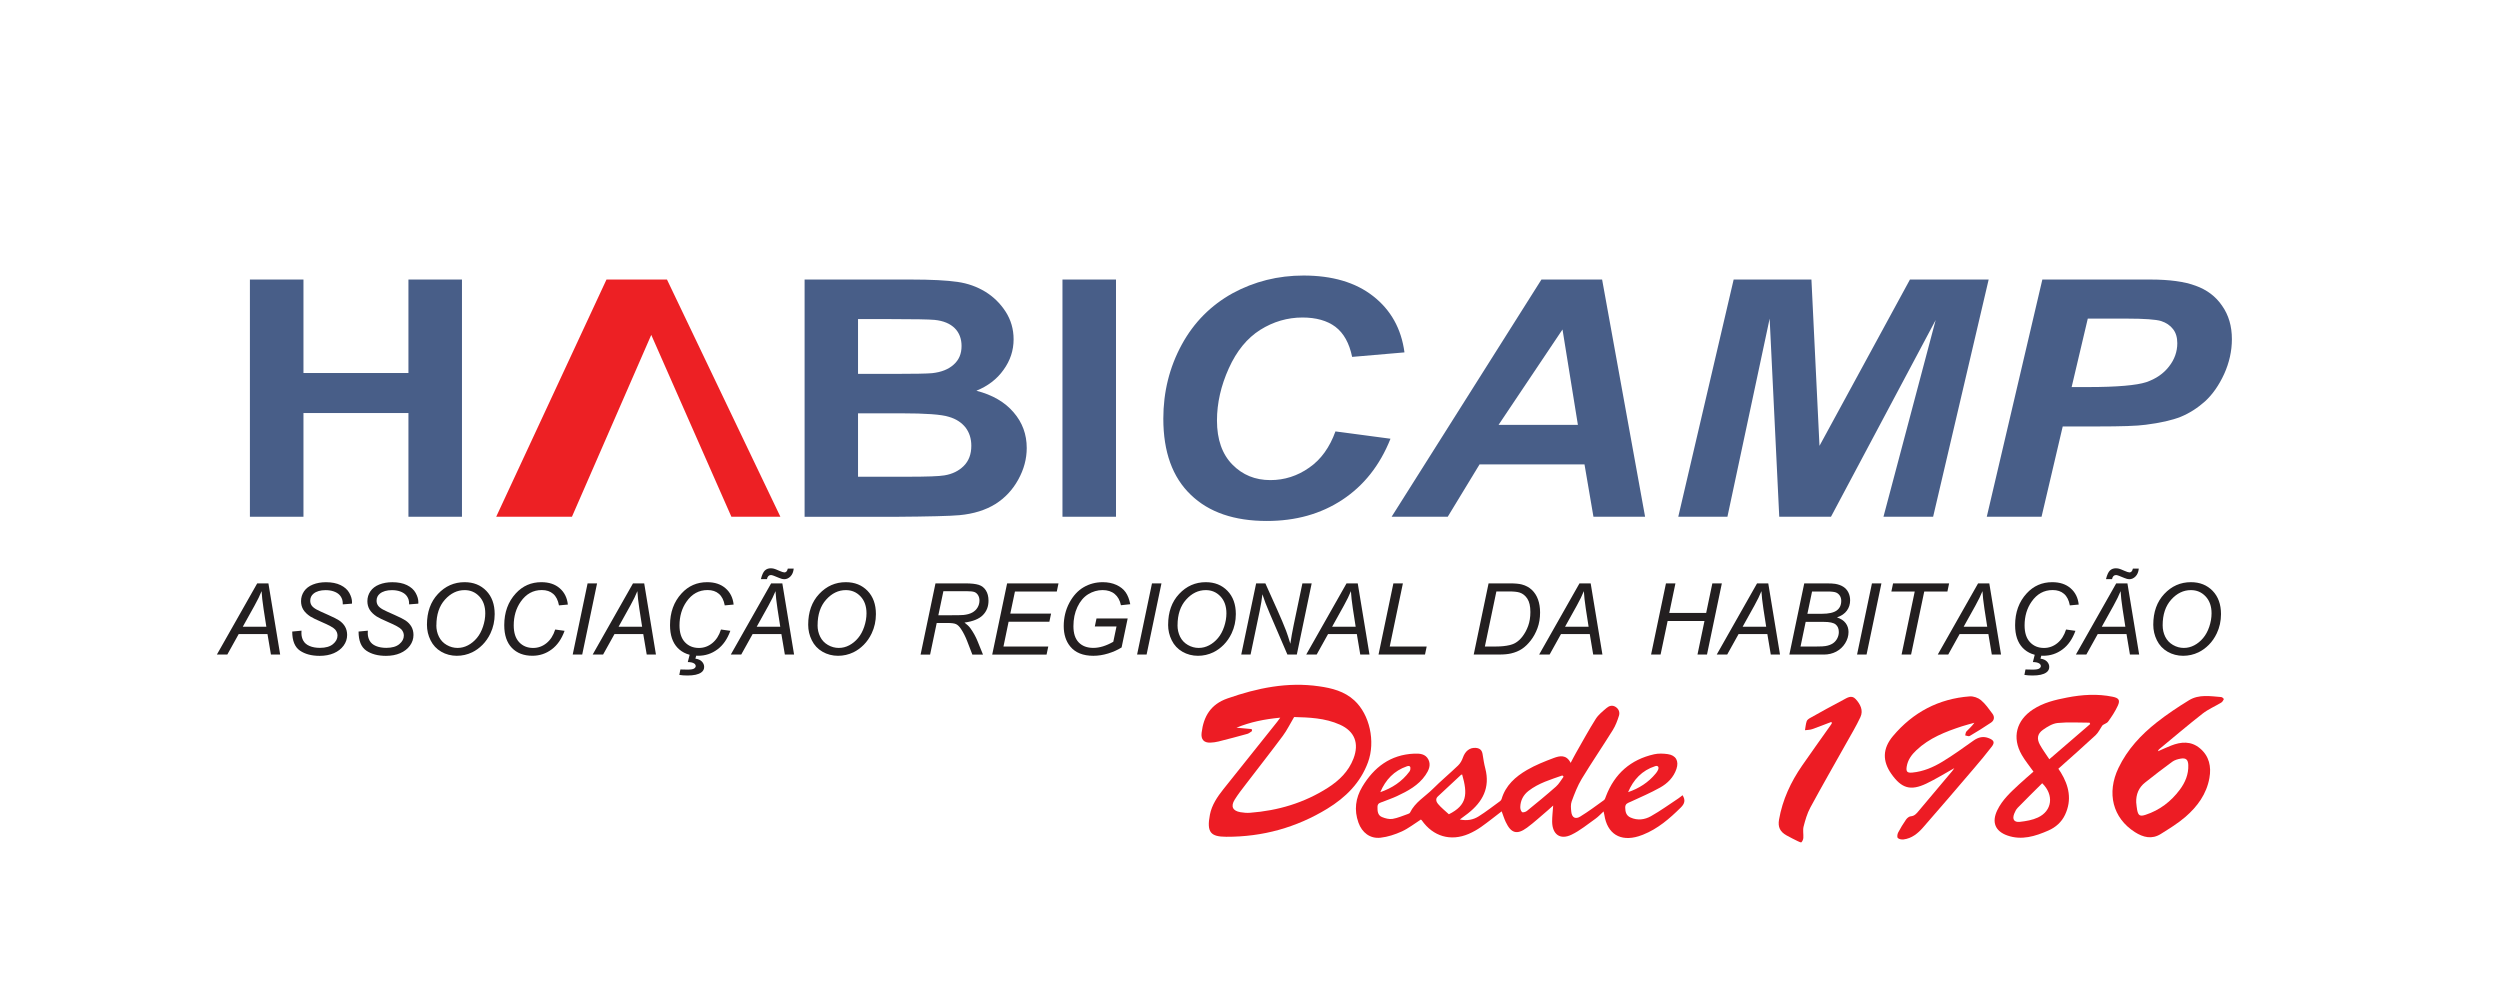
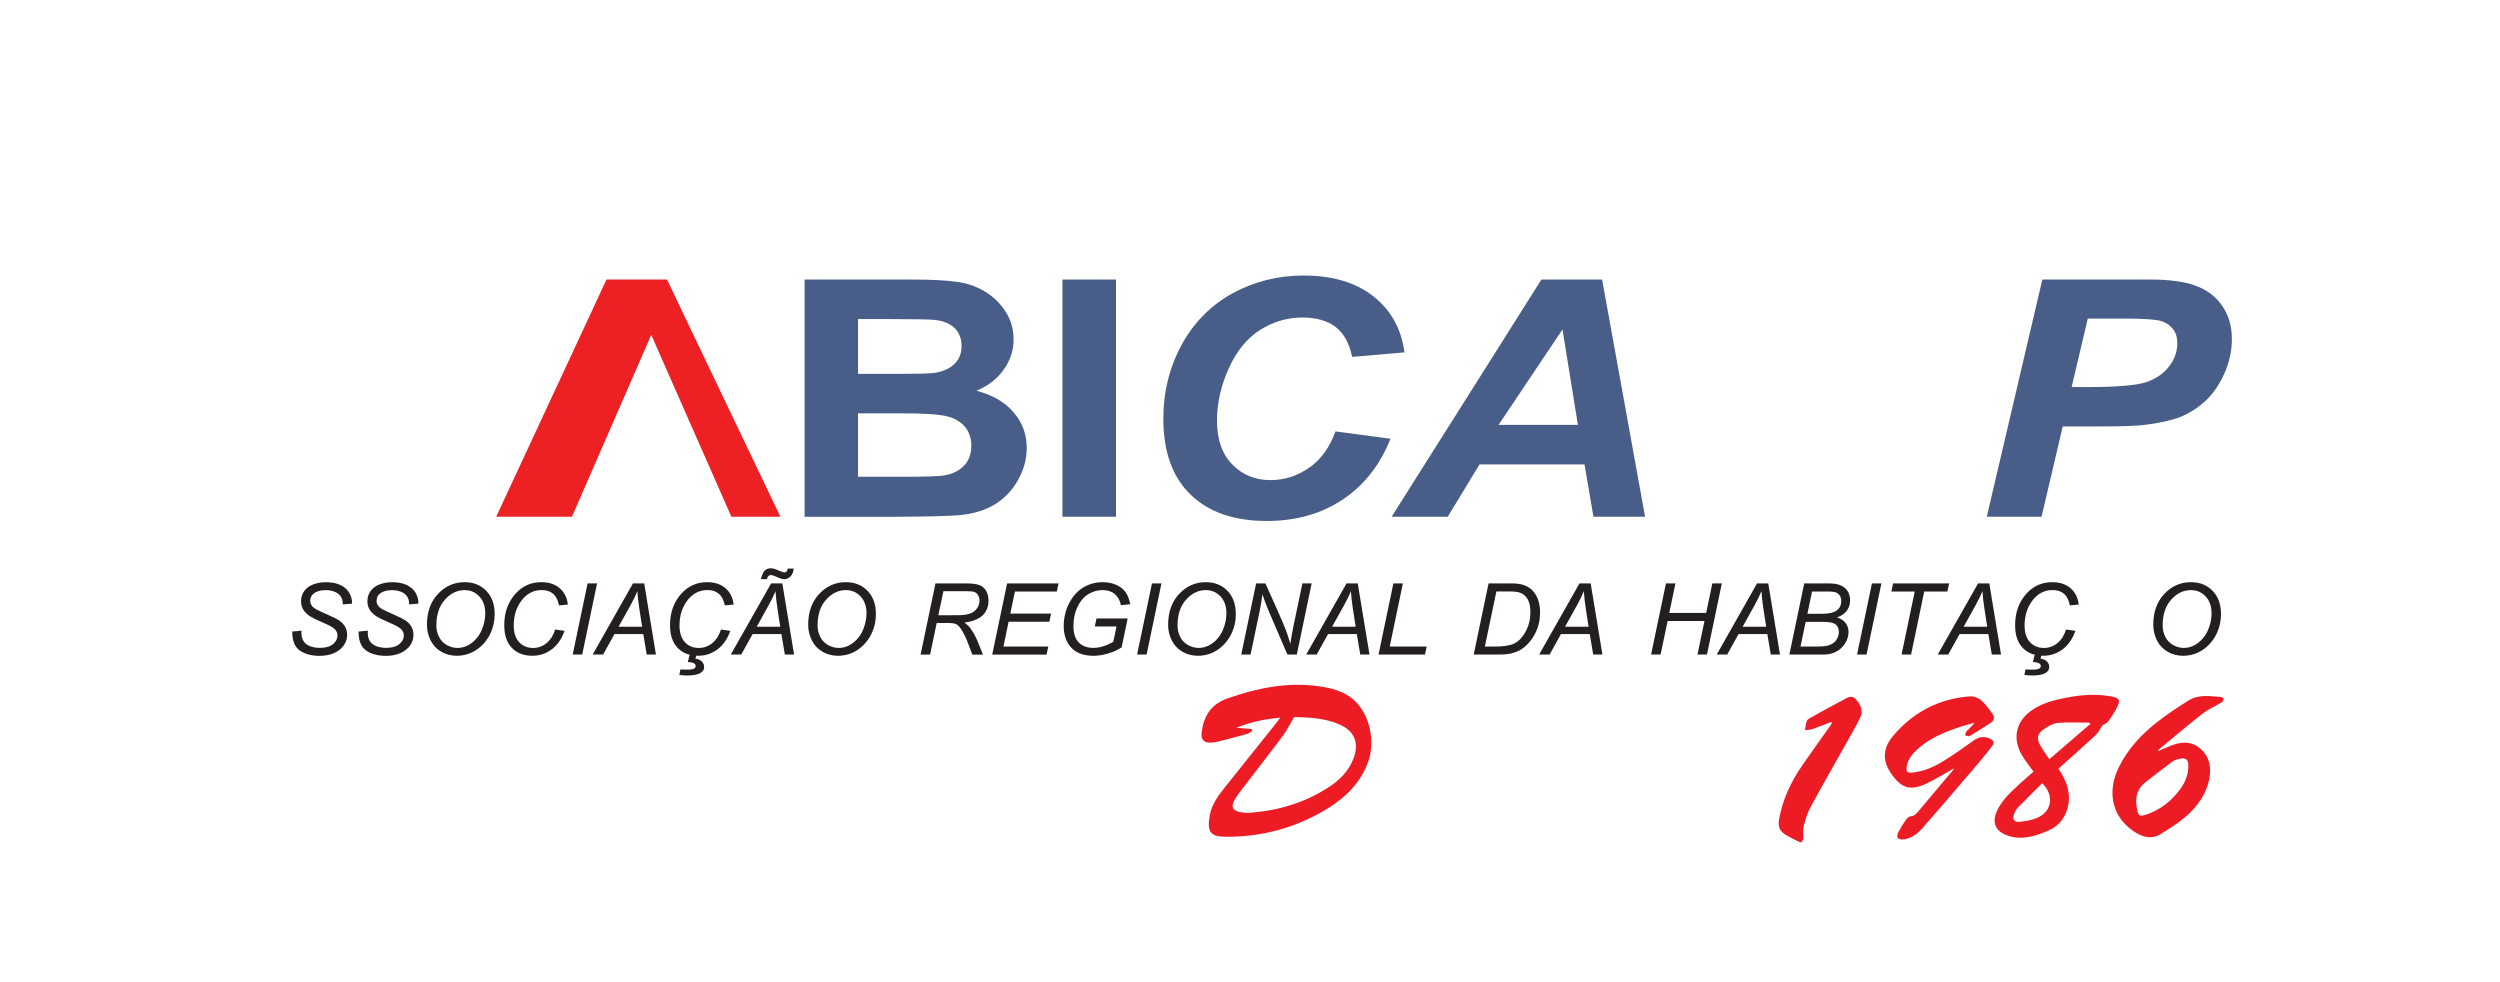
<svg xmlns="http://www.w3.org/2000/svg" width="794" height="312" viewBox="0 0 794 312" fill="none">
-   <path d="M79.37 164.12V88.78H96.38V118.47H129.72V88.78H146.72V164.12H129.72V131.18H96.38V164.12H79.37Z" fill="#485E88" />
  <path d="M247.86 164.12H232.29L206.84 106.36L181.65 164.12H157.59L192.62 88.78H211.83L247.85 164.12H247.86Z" fill="#ED2024" />
  <path d="M255.51 88.78H289.19C295.86 88.78 300.82 89.05 304.08 89.53C307.4 90 310.29 91.06 312.91 92.64C315.47 94.21 317.63 96.29 319.35 98.93C321.07 101.58 321.92 104.53 321.92 107.77C321.92 111.27 320.87 114.5 318.73 117.45C316.65 120.41 313.75 122.61 310.1 124.1C315.25 125.42 319.19 127.75 321.92 130.96C324.7 134.17 326.09 137.94 326.09 142.28C326.09 145.72 325.2 149.08 323.39 152.33C321.62 155.56 319.19 158.16 316.12 160.09C313.04 161.99 309.25 163.2 304.72 163.62C301.87 163.89 295.06 164.06 284.2 164.14H255.54V88.8L255.51 88.78ZM272.51 101.34V118.75H283.68C290.29 118.75 294.43 118.67 296.03 118.52C298.95 118.21 301.26 117.29 302.9 115.79C304.57 114.3 305.39 112.38 305.39 109.89C305.39 107.62 304.68 105.68 303.23 104.24C301.78 102.8 299.68 101.89 296.84 101.6C295.17 101.43 290.3 101.34 282.3 101.34H272.52H272.51ZM272.51 131.27V151.41H288.27C294.41 151.41 298.28 151.27 299.93 150.98C302.44 150.58 304.52 149.56 306.1 147.97C307.69 146.38 308.49 144.26 308.49 141.59C308.49 139.28 307.86 137.37 306.67 135.79C305.42 134.22 303.68 133.05 301.35 132.38C299.04 131.63 293.98 131.27 286.25 131.27H272.51Z" fill="#485E88" />
  <path d="M337.44 164.12V88.78H354.44V164.12H337.44Z" fill="#485E88" />
  <path d="M424.15 137.02L441.62 139.34C438.24 147.84 433.1 154.28 426.28 158.76C419.46 163.25 411.5 165.46 402.33 165.46C392.06 165.46 383.97 162.73 378.21 157.16C372.37 151.58 369.47 143.52 369.47 132.97C369.47 124.45 371.44 116.6 375.31 109.48C379.2 102.35 384.59 96.96 391.49 93.13C398.38 89.39 405.9 87.51 413.99 87.51C423.11 87.51 430.51 89.66 436.12 94.06C441.73 98.45 445.06 104.4 446.06 111.92L429.44 113.35C428.53 108.98 426.78 105.82 424.12 103.79C421.52 101.84 418.01 100.84 413.67 100.84C408.9 100.84 404.41 102.15 400.22 104.78C396.09 107.41 392.78 111.41 390.26 117C387.78 122.49 386.51 128.03 386.51 133.57C386.51 139.59 388.17 144.27 391.41 147.55C394.63 150.84 398.65 152.48 403.48 152.48C407.94 152.48 412.09 151.15 415.8 148.53C419.52 145.97 422.32 142.08 424.14 137.01L424.15 137.02Z" fill="#485E88" />
  <path d="M503.25 147.5H469.9L459.8 164.12H441.98L489.56 88.78H508.83L522.48 164.12H506.08L503.24 147.5H503.25ZM501.14 134.94L496.25 104.64L475.94 134.94H501.14Z" fill="#485E88" />
-   <path d="M581.51 164.12H565.09L562.04 101.19L548.63 164.12H533.02L550.61 88.78H575.31L577.87 141.6L606.6 88.78H631.6L613.96 164.12H598.19L614.77 101.64L581.52 164.12H581.51Z" fill="#485E88" />
  <path d="M648.38 164.12H631L648.65 88.78H682.91C689 88.78 693.81 89.43 697.33 90.75C700.88 92.02 703.71 94.12 705.74 97.11C707.82 100.07 708.85 103.57 708.85 107.73C708.85 111.48 708.01 115.23 706.38 118.81C704.74 122.38 702.71 125.27 700.32 127.47C697.92 129.6 695.37 131.24 692.59 132.38C689.86 133.47 686.15 134.31 681.48 134.9C678.74 135.29 673.68 135.44 666.2 135.44H655.12L648.39 164.14L648.38 164.12ZM657.95 122.93H663.3C672.45 122.93 678.57 122.37 681.63 121.38C684.7 120.33 687.1 118.69 688.86 116.42C690.65 114.16 691.51 111.66 691.51 109C691.51 107.15 691.05 105.66 690.16 104.53C689.26 103.35 687.97 102.48 686.36 101.96C684.73 101.47 681.11 101.19 675.48 101.19H663.08L657.95 122.94V122.93Z" fill="#485E88" />
-   <path d="M68.88 207.89L81.69 185.28H85.25L88.98 207.89H86.05L84.95 201.38H75.81L72.19 207.89H68.87H68.88ZM77.11 199.05H84.59L83.71 193.38C83.37 191.13 83.16 189.25 83.08 187.75C82.57 189.04 81.82 190.58 80.83 192.36L77.11 199.05Z" fill="#231F20" />
  <path d="M92.8 200.58L95.76 200.3L95.73 201.09C95.73 201.96 95.93 202.76 96.33 203.49C96.73 204.21 97.39 204.78 98.32 205.17C99.25 205.57 100.35 205.76 101.62 205.76C103.43 205.76 104.81 205.36 105.76 204.57C106.71 203.78 107.19 202.87 107.19 201.86C107.19 201.15 106.94 200.5 106.43 199.92C105.92 199.34 104.51 198.56 102.22 197.58C100.44 196.81 99.23 196.22 98.58 195.81C97.56 195.14 96.81 194.41 96.33 193.63C95.85 192.84 95.61 191.95 95.61 190.94C95.61 189.78 95.93 188.73 96.57 187.79C97.21 186.86 98.14 186.14 99.37 185.65C100.6 185.16 101.98 184.91 103.53 184.91C105.37 184.91 106.92 185.22 108.19 185.84C109.45 186.46 110.37 187.28 110.94 188.31C111.51 189.34 111.8 190.32 111.8 191.26C111.8 191.35 111.8 191.51 111.78 191.72L108.87 191.95C108.87 191.31 108.81 190.81 108.7 190.45C108.49 189.82 108.18 189.29 107.74 188.86C107.31 188.43 106.71 188.08 105.96 187.82C105.2 187.56 104.36 187.43 103.42 187.43C101.78 187.43 100.5 187.8 99.58 188.54C98.88 189.11 98.53 189.86 98.53 190.79C98.53 191.34 98.67 191.84 98.96 192.28C99.25 192.72 99.77 193.15 100.52 193.57C101.05 193.87 102.32 194.46 104.33 195.34C105.95 196.06 107.07 196.63 107.69 197.04C108.51 197.58 109.14 198.25 109.59 199.02C110.03 199.8 110.25 200.68 110.25 201.67C110.25 202.89 109.88 204.02 109.13 205.05C108.38 206.08 107.35 206.88 106.04 207.45C104.73 208.02 103.22 208.3 101.52 208.3C98.96 208.3 96.87 207.74 95.25 206.63C93.63 205.51 92.82 203.51 92.81 200.61L92.8 200.58Z" fill="#231F20" />
  <path d="M113.87 200.58L116.83 200.3L116.8 201.09C116.8 201.96 117 202.76 117.4 203.49C117.8 204.21 118.46 204.78 119.39 205.17C120.32 205.56 121.42 205.76 122.69 205.76C124.5 205.76 125.88 205.36 126.83 204.57C127.78 203.78 128.26 202.87 128.26 201.86C128.26 201.15 128.01 200.5 127.5 199.92C126.99 199.34 125.58 198.56 123.29 197.58C121.51 196.81 120.3 196.22 119.65 195.81C118.63 195.14 117.88 194.41 117.4 193.63C116.92 192.84 116.68 191.95 116.68 190.94C116.68 189.78 117 188.73 117.64 187.79C118.28 186.86 119.21 186.14 120.44 185.65C121.67 185.16 123.05 184.91 124.6 184.91C126.44 184.91 127.99 185.22 129.26 185.84C130.52 186.46 131.44 187.28 132.01 188.31C132.58 189.34 132.87 190.32 132.87 191.26C132.87 191.35 132.87 191.51 132.85 191.72L129.94 191.95C129.94 191.31 129.88 190.81 129.77 190.45C129.56 189.82 129.25 189.29 128.81 188.86C128.38 188.43 127.78 188.08 127.03 187.82C126.27 187.56 125.43 187.43 124.49 187.43C122.85 187.43 121.57 187.8 120.65 188.54C119.95 189.11 119.6 189.86 119.6 190.79C119.6 191.34 119.74 191.84 120.03 192.28C120.32 192.72 120.84 193.15 121.59 193.57C122.12 193.87 123.39 194.46 125.4 195.34C127.02 196.06 128.14 196.63 128.76 197.04C129.58 197.58 130.21 198.25 130.66 199.02C131.1 199.8 131.32 200.68 131.32 201.67C131.32 202.89 130.95 204.02 130.2 205.05C129.45 206.08 128.42 206.88 127.11 207.45C125.79 208.02 124.29 208.3 122.59 208.3C120.03 208.3 117.94 207.74 116.32 206.63C114.7 205.51 113.89 203.51 113.88 200.61L113.87 200.58Z" fill="#231F20" />
  <path d="M135.6 198.42C135.6 194.39 136.76 191.13 139.09 188.64C141.42 186.15 144.24 184.9 147.56 184.9C150.38 184.9 152.67 185.82 154.45 187.65C156.22 189.48 157.11 191.95 157.11 195.03C157.11 197.23 156.66 199.27 155.77 201.15C155.1 202.56 154.26 203.77 153.24 204.8C152.22 205.82 151.13 206.61 149.97 207.17C148.43 207.91 146.79 208.28 145.07 208.28C143.35 208.28 141.61 207.85 140.13 206.98C138.64 206.12 137.52 204.91 136.75 203.36C135.98 201.81 135.6 200.17 135.6 198.42ZM138.58 198.57C138.58 199.9 138.85 201.11 139.41 202.23C139.96 203.34 140.78 204.21 141.87 204.84C142.96 205.47 144.11 205.78 145.31 205.78C146.51 205.78 147.58 205.5 148.63 204.95C149.68 204.4 150.62 203.63 151.44 202.65C152.27 201.67 152.92 200.46 153.4 199.03C153.88 197.6 154.12 196.19 154.12 194.8C154.12 192.55 153.49 190.76 152.23 189.42C150.97 188.08 149.42 187.42 147.57 187.42C145.21 187.42 143.12 188.43 141.31 190.45C139.5 192.47 138.6 195.18 138.6 198.58L138.58 198.57Z" fill="#231F20" />
  <path d="M176.32 199.93L179.31 200.35C178.36 202.96 176.99 204.94 175.18 206.27C173.37 207.61 171.34 208.27 169.09 208.27C166.34 208.27 164.17 207.43 162.56 205.76C160.95 204.08 160.15 201.68 160.15 198.56C160.15 194.49 161.37 191.12 163.82 188.46C166 186.08 168.71 184.9 171.95 184.9C174.34 184.9 176.29 185.54 177.77 186.83C179.26 188.12 180.12 189.84 180.35 192.01L177.53 192.27C177.23 190.64 176.62 189.41 175.69 188.61C174.76 187.8 173.56 187.4 172.09 187.4C169.32 187.4 167.09 188.63 165.38 191.09C163.9 193.21 163.16 195.72 163.16 198.63C163.16 200.95 163.73 202.73 164.87 203.95C166.01 205.17 167.5 205.79 169.33 205.79C170.89 205.79 172.31 205.28 173.57 204.26C174.83 203.24 175.75 201.8 176.33 199.94L176.32 199.93Z" fill="#231F20" />
  <path d="M181.89 207.89L186.62 185.28H189.63L184.91 207.89H181.89Z" fill="#231F20" />
  <path d="M188.23 207.89L201.04 185.28H204.6L208.33 207.89H205.4L204.3 201.38H195.16L191.54 207.89H188.22H188.23ZM196.46 199.05H203.94L203.06 193.38C202.72 191.13 202.51 189.25 202.43 187.75C201.92 189.04 201.17 190.58 200.18 192.36L196.46 199.05Z" fill="#231F20" />
  <path d="M228.97 199.93L231.96 200.35C231.01 202.96 229.64 204.94 227.83 206.27C226.02 207.61 223.99 208.27 221.74 208.27C218.99 208.27 216.82 207.43 215.21 205.76C213.6 204.08 212.8 201.68 212.8 198.56C212.8 194.49 214.02 191.12 216.47 188.46C218.65 186.08 221.36 184.9 224.6 184.9C226.99 184.9 228.94 185.54 230.42 186.83C231.91 188.12 232.77 189.84 233 192.01L230.18 192.27C229.88 190.64 229.27 189.41 228.34 188.61C227.41 187.8 226.21 187.4 224.74 187.4C221.97 187.4 219.74 188.63 218.03 191.09C216.55 193.21 215.81 195.72 215.81 198.63C215.81 200.95 216.38 202.73 217.52 203.95C218.66 205.17 220.15 205.79 221.98 205.79C223.54 205.79 224.96 205.28 226.22 204.26C227.48 203.24 228.4 201.8 228.98 199.94L228.97 199.93ZM218.44 210.28L219.07 207.8H221.23L220.86 209.19C221.76 209.31 222.45 209.62 222.93 210.12C223.4 210.62 223.64 211.18 223.64 211.81C223.64 212.55 223.33 213.14 222.7 213.58C221.8 214.22 220.35 214.54 218.37 214.54C217.37 214.54 216.5 214.48 215.75 214.35L216.09 212.62C216.72 212.65 217.47 212.67 218.34 212.67C219.4 212.67 220.1 212.56 220.44 212.33C220.78 212.1 220.96 211.85 220.96 211.57C220.96 211.24 220.81 210.97 220.51 210.75C220.07 210.44 219.38 210.28 218.44 210.27V210.28Z" fill="#231F20" />
  <path d="M232.1 207.89L244.91 185.28H248.47L252.2 207.89H249.27L248.17 201.38H239.03L235.41 207.89H232.09H232.1ZM240.33 199.05H247.81L246.93 193.38C246.59 191.13 246.38 189.25 246.3 187.75C245.79 189.04 245.04 190.58 244.05 192.36L240.33 199.05ZM241.66 183.94C242 182.57 242.42 181.66 242.92 181.19C243.42 180.72 244.04 180.49 244.79 180.49C245.13 180.49 245.46 180.53 245.78 180.61C246.1 180.69 246.67 180.91 247.47 181.27C248.27 181.62 248.82 181.8 249.12 181.8C249.36 181.8 249.57 181.72 249.75 181.55C249.94 181.38 250.09 181.06 250.21 180.59H252.08C251.98 181.65 251.64 182.48 251.05 183.07C250.47 183.67 249.8 183.96 249.04 183.96C248.63 183.96 248.11 183.83 247.48 183.56C246.06 182.94 245.19 182.63 244.86 182.63C244.53 182.63 244.26 182.74 244.04 182.95C243.82 183.16 243.67 183.49 243.58 183.94H241.65H241.66Z" fill="#231F20" />
  <path d="M256.68 198.42C256.68 194.39 257.84 191.13 260.17 188.64C262.5 186.15 265.32 184.9 268.64 184.9C271.46 184.9 273.75 185.82 275.53 187.65C277.3 189.48 278.19 191.95 278.19 195.03C278.19 197.23 277.74 199.27 276.85 201.15C276.18 202.56 275.34 203.77 274.32 204.8C273.3 205.82 272.21 206.61 271.05 207.17C269.51 207.91 267.87 208.28 266.15 208.28C264.43 208.28 262.69 207.85 261.21 206.98C259.72 206.12 258.6 204.91 257.83 203.36C257.06 201.81 256.68 200.17 256.68 198.42ZM259.66 198.57C259.66 199.9 259.93 201.11 260.49 202.23C261.04 203.34 261.86 204.21 262.95 204.84C264.04 205.47 265.19 205.78 266.39 205.78C267.59 205.78 268.66 205.5 269.71 204.95C270.76 204.4 271.7 203.63 272.52 202.65C273.35 201.67 274 200.46 274.48 199.03C274.96 197.6 275.2 196.19 275.2 194.8C275.2 192.55 274.57 190.76 273.31 189.42C272.05 188.08 270.5 187.42 268.64 187.42C266.28 187.42 264.19 188.43 262.38 190.45C260.57 192.47 259.67 195.18 259.67 198.58L259.66 198.57Z" fill="#231F20" />
  <path d="M292.38 207.89L297.11 185.28H306.59C308.46 185.28 309.88 185.44 310.85 185.75C311.82 186.06 312.57 186.65 313.12 187.52C313.67 188.38 313.95 189.47 313.95 190.79C313.95 192.63 313.35 194.16 312.15 195.37C310.95 196.58 309 197.37 306.32 197.73C307.14 198.34 307.76 198.93 308.19 199.52C309.14 200.85 309.9 202.22 310.47 203.64L312.2 207.9H308.82L307.2 203.69C306.61 202.17 305.95 200.85 305.2 199.74C304.69 198.97 304.16 198.46 303.63 198.22C303.1 197.98 302.23 197.86 301.02 197.86H297.5L295.4 207.9H292.38V207.89ZM298.01 195.4H302.19C304.12 195.4 305.38 195.37 305.97 195.32C307.11 195.21 308.05 194.95 308.78 194.55C309.51 194.15 310.08 193.61 310.48 192.93C310.88 192.25 311.08 191.52 311.08 190.74C311.08 190.08 310.93 189.51 310.63 189.02C310.33 188.53 309.94 188.2 309.46 188.02C308.98 187.85 308.15 187.76 306.99 187.76H299.62L298.02 195.39L298.01 195.4Z" fill="#231F20" />
  <path d="M315.13 207.89L319.86 185.28H336.18L335.64 187.86H322.35L320.87 194.89H333.82L333.28 197.47H320.33L318.7 205.34H332.93L332.39 207.9H315.13V207.89Z" fill="#231F20" />
  <path d="M347.71 198.98L348.25 196.42H358.15L356.22 205.63C354.98 206.41 353.56 207.05 351.96 207.54C350.37 208.03 348.8 208.28 347.26 208.28C343.97 208.28 341.51 207.29 339.89 205.3C338.52 203.62 337.84 201.47 337.84 198.84C337.84 196.21 338.44 193.66 339.64 191.43C340.84 189.2 342.35 187.56 344.17 186.5C345.99 185.44 348.02 184.9 350.25 184.9C351.85 184.9 353.29 185.19 354.57 185.77C355.84 186.35 356.82 187.13 357.5 188.1C358.18 189.07 358.67 190.34 358.97 191.9L356.01 192.22C355.69 190.67 355.03 189.48 354.03 188.65C353.03 187.82 351.74 187.41 350.17 187.41C348.6 187.41 347.01 187.86 345.59 188.74C344.17 189.63 343.04 190.97 342.19 192.77C341.34 194.56 340.92 196.6 340.92 198.88C340.92 201.16 341.48 202.87 342.6 204.03C343.72 205.19 345.27 205.77 347.24 205.77C349.21 205.77 351.32 205.12 353.58 203.83L354.6 198.97H347.72L347.71 198.98Z" fill="#231F20" />
  <path d="M361.14 207.89L365.87 185.28H368.88L364.16 207.89H361.14Z" fill="#231F20" />
  <path d="M371 198.42C371 194.39 372.16 191.13 374.49 188.64C376.82 186.15 379.64 184.9 382.96 184.9C385.78 184.9 388.07 185.82 389.84 187.65C391.61 189.48 392.5 191.95 392.5 195.03C392.5 197.23 392.05 199.27 391.16 201.15C390.49 202.56 389.65 203.77 388.63 204.8C387.61 205.82 386.52 206.61 385.36 207.17C383.82 207.91 382.18 208.28 380.46 208.28C378.74 208.28 377 207.85 375.52 206.98C374.03 206.12 372.91 204.91 372.14 203.36C371.37 201.81 370.99 200.17 370.99 198.42H371ZM373.98 198.57C373.98 199.9 374.25 201.11 374.8 202.23C375.35 203.34 376.17 204.21 377.26 204.84C378.35 205.47 379.5 205.78 380.7 205.78C381.9 205.78 382.97 205.5 384.02 204.95C385.07 204.4 386.01 203.63 386.83 202.65C387.66 201.67 388.31 200.46 388.79 199.03C389.27 197.6 389.51 196.19 389.51 194.8C389.51 192.55 388.88 190.76 387.62 189.42C386.36 188.08 384.81 187.42 382.96 187.42C380.59 187.42 378.51 188.43 376.7 190.45C374.89 192.47 373.99 195.18 373.99 198.58L373.98 198.57Z" fill="#231F20" />
  <path d="M394.22 207.89L398.95 185.28H401.88L405.69 193.76C406.85 196.35 407.77 198.53 408.45 200.3C408.84 201.33 409.29 202.72 409.81 204.46C410.09 202.56 410.44 200.59 410.86 198.57L413.64 185.28H416.59L411.87 207.89H408.88L403.27 194.83C402.27 192.53 401.5 190.5 400.94 188.74C400.79 190.21 400.49 192.02 400.05 194.15L397.18 207.89H394.23H394.22Z" fill="#231F20" />
  <path d="M414.85 207.89L427.66 185.28H431.22L434.95 207.89H432.02L430.93 201.38H421.79L418.17 207.89H414.85ZM423.08 199.05H430.56L429.68 193.38C429.34 191.13 429.13 189.25 429.05 187.75C428.54 189.04 427.79 190.58 426.8 192.36L423.08 199.05Z" fill="#231F20" />
  <path d="M437.82 207.89L442.54 185.28H445.56L441.38 205.33H453.12L452.58 207.89H437.82Z" fill="#231F20" />
  <path d="M468.05 207.89L472.77 185.28H479.59C481.22 185.28 482.47 185.4 483.34 185.63C484.57 185.95 485.63 186.52 486.5 187.33C487.37 188.15 488.03 189.17 488.47 190.39C488.91 191.61 489.13 192.99 489.13 194.51C489.13 196.33 488.86 197.99 488.31 199.48C487.76 200.98 487.04 202.29 486.15 203.43C485.26 204.57 484.33 205.46 483.36 206.1C482.39 206.74 481.24 207.22 479.91 207.53C478.9 207.77 477.66 207.88 476.19 207.88H468.05V207.89ZM471.61 205.33H475.19C476.8 205.33 478.24 205.18 479.49 204.88C480.27 204.69 480.94 204.42 481.49 204.06C482.22 203.6 482.88 202.99 483.48 202.22C484.26 201.21 484.89 200.06 485.35 198.77C485.82 197.48 486.05 196.01 486.05 194.37C486.05 192.54 485.73 191.13 485.09 190.15C484.45 189.17 483.64 188.52 482.65 188.2C481.92 187.96 480.78 187.84 479.24 187.84H475.25L471.6 205.31L471.61 205.33Z" fill="#231F20" />
  <path d="M488.83 207.89L501.64 185.28H505.2L508.93 207.89H506L504.91 201.38H495.77L492.15 207.89H488.83ZM497.06 199.05H504.54L503.66 193.38C503.32 191.13 503.11 189.25 503.03 187.75C502.52 189.04 501.77 190.58 500.78 192.36L497.06 199.05Z" fill="#231F20" />
  <path d="M524.38 207.89L529.11 185.28H532.12L530.16 194.67H541.88L543.84 185.28H546.86L542.14 207.89H539.12L541.34 197.23H529.64L527.4 207.89H524.38Z" fill="#231F20" />
  <path d="M545.23 207.89L558.04 185.28H561.6L565.33 207.89H562.4L561.31 201.38H552.17L548.55 207.89H545.23ZM553.46 199.05H560.94L560.06 193.38C559.72 191.13 559.51 189.25 559.43 187.75C558.92 189.04 558.17 190.58 557.18 192.36L553.46 199.05Z" fill="#231F20" />
  <path d="M568.3 207.89L573.03 185.28H580.03C581.31 185.28 582.25 185.33 582.87 185.43C583.88 185.6 584.73 185.91 585.42 186.35C586.11 186.79 586.65 187.38 587.03 188.14C587.41 188.9 587.6 189.73 587.6 190.65C587.6 191.89 587.26 192.99 586.57 193.93C585.89 194.88 584.84 195.6 583.43 196.09C584.65 196.49 585.57 197.09 586.18 197.9C586.79 198.71 587.09 199.65 587.09 200.73C587.09 201.97 586.73 203.17 586.02 204.31C585.31 205.45 584.36 206.33 583.18 206.96C582 207.58 580.69 207.89 579.24 207.89H568.29H568.3ZM571.86 205.33H577.01C578.38 205.33 579.3 205.28 579.77 205.19C580.73 205.03 581.5 204.74 582.1 204.35C582.7 203.95 583.16 203.43 583.5 202.78C583.84 202.13 584.01 201.45 584.01 200.74C584.01 199.68 583.68 198.88 583.01 198.33C582.35 197.78 581.09 197.51 579.22 197.51H573.48L571.85 205.33H571.86ZM574.03 194.94H578.61C580.8 194.94 582.37 194.59 583.34 193.89C584.3 193.19 584.78 192.17 584.78 190.84C584.78 190.2 584.63 189.65 584.33 189.19C584.03 188.73 583.63 188.39 583.13 188.18C582.63 187.97 581.69 187.86 580.32 187.86H575.51L574.03 194.94Z" fill="#231F20" />
  <path d="M589.8 207.89L594.53 185.28H597.54L592.82 207.89H589.8Z" fill="#231F20" />
  <path d="M603.94 207.89L608.12 187.86H600.7L601.24 185.28H619.04L618.5 187.86H611.14L606.96 207.89H603.94Z" fill="#231F20" />
  <path d="M615.43 207.89L628.24 185.28H631.8L635.53 207.89H632.6L631.51 201.38H622.37L618.75 207.89H615.43ZM623.66 199.05H631.14L630.26 193.38C629.92 191.13 629.71 189.25 629.63 187.75C629.12 189.04 628.37 190.58 627.38 192.36L623.66 199.05Z" fill="#231F20" />
  <path d="M656.17 199.93L659.16 200.35C658.21 202.96 656.84 204.94 655.03 206.27C653.22 207.61 651.19 208.27 648.94 208.27C646.19 208.27 644.02 207.43 642.41 205.76C640.8 204.08 640 201.68 640 198.56C640 194.49 641.22 191.12 643.67 188.46C645.85 186.08 648.56 184.9 651.8 184.9C654.2 184.9 656.14 185.54 657.62 186.83C659.11 188.12 659.97 189.84 660.2 192.01L657.38 192.27C657.08 190.64 656.47 189.41 655.54 188.61C654.61 187.8 653.41 187.4 651.94 187.4C649.17 187.4 646.94 188.63 645.23 191.09C643.75 193.21 643.01 195.72 643.01 198.63C643.01 200.95 643.58 202.73 644.72 203.95C645.86 205.17 647.35 205.79 649.18 205.79C650.74 205.79 652.16 205.28 653.42 204.26C654.68 203.24 655.6 201.8 656.18 199.94L656.17 199.93ZM645.64 210.28L646.27 207.8H648.43L648.06 209.19C648.96 209.31 649.65 209.62 650.13 210.12C650.6 210.62 650.84 211.18 650.84 211.81C650.84 212.55 650.53 213.14 649.9 213.58C649 214.22 647.55 214.54 645.57 214.54C644.57 214.54 643.7 214.48 642.95 214.35L643.29 212.62C643.92 212.65 644.67 212.67 645.54 212.67C646.6 212.67 647.3 212.56 647.65 212.33C647.99 212.1 648.17 211.85 648.17 211.57C648.17 211.24 648.02 210.97 647.72 210.75C647.28 210.44 646.59 210.28 645.65 210.27L645.64 210.28Z" fill="#231F20" />
-   <path d="M659.3 207.89L672.11 185.28H675.67L679.4 207.89H676.47L675.38 201.38H666.24L662.62 207.89H659.3ZM667.53 199.05H675.01L674.13 193.38C673.79 191.13 673.58 189.25 673.5 187.75C672.99 189.04 672.24 190.58 671.25 192.36L667.53 199.05ZM668.86 183.94C669.2 182.57 669.62 181.66 670.12 181.19C670.62 180.72 671.24 180.49 671.99 180.49C672.33 180.49 672.66 180.53 672.98 180.61C673.3 180.69 673.87 180.91 674.67 181.27C675.47 181.62 676.02 181.8 676.32 181.8C676.56 181.8 676.77 181.72 676.95 181.55C677.14 181.38 677.29 181.06 677.41 180.59H679.28C679.18 181.65 678.83 182.48 678.25 183.07C677.67 183.67 677 183.96 676.24 183.96C675.83 183.96 675.31 183.83 674.68 183.56C673.26 182.94 672.39 182.63 672.06 182.63C671.73 182.63 671.46 182.74 671.24 182.95C671.02 183.16 670.87 183.49 670.78 183.94H668.85H668.86Z" fill="#231F20" />
  <path d="M683.88 198.42C683.88 194.39 685.04 191.13 687.37 188.64C689.7 186.15 692.52 184.9 695.84 184.9C698.66 184.9 700.95 185.82 702.73 187.65C704.5 189.48 705.39 191.95 705.39 195.03C705.39 197.23 704.94 199.27 704.05 201.15C703.38 202.56 702.54 203.77 701.52 204.8C700.5 205.82 699.41 206.61 698.25 207.17C696.71 207.91 695.07 208.28 693.35 208.28C691.63 208.28 689.89 207.85 688.41 206.98C686.92 206.12 685.8 204.91 685.03 203.36C684.26 201.81 683.88 200.17 683.88 198.42ZM686.86 198.57C686.86 199.9 687.13 201.11 687.68 202.23C688.23 203.34 689.05 204.21 690.14 204.84C691.23 205.47 692.38 205.78 693.58 205.78C694.78 205.78 695.85 205.5 696.9 204.95C697.95 204.4 698.89 203.63 699.71 202.65C700.54 201.67 701.19 200.46 701.67 199.03C702.15 197.6 702.39 196.19 702.39 194.8C702.39 192.55 701.76 190.76 700.5 189.42C699.24 188.08 697.69 187.42 695.83 187.42C693.47 187.42 691.38 188.43 689.57 190.45C687.76 192.47 686.86 195.18 686.86 198.58V198.57Z" fill="#231F20" />
-   <path fill-rule="evenodd" clip-rule="evenodd" d="M463.64 260.27C465.97 260.75 467.92 260.35 469.62 259.28C471.96 257.81 474.15 256.09 476.4 254.46C476.62 254.3 476.84 254.03 476.91 253.77C478.17 249.44 481.32 246.67 484.98 244.54C487.65 242.99 490.57 241.83 493.47 240.74C495.35 240.04 497.45 239.56 498.84 242.29C499.52 241.02 499.98 240.08 500.5 239.18C502.58 235.55 504.57 231.87 506.8 228.34C507.66 226.98 509.02 225.91 510.27 224.84C511.06 224.17 512.08 223.85 513.11 224.51C514.16 225.18 514.51 226.26 514.18 227.32C513.69 228.88 513.1 230.46 512.24 231.84C509 237.05 505.54 242.12 502.36 247.36C501.02 249.58 500.07 252.06 499.17 254.51C498.8 255.5 498.92 256.73 499.04 257.83C499.24 259.65 500.32 260.3 501.88 259.34C504.49 257.74 506.95 255.91 509.43 254.11C509.77 253.86 509.89 253.28 510.07 252.84C512.81 245.71 517.9 241.24 525.34 239.56C526.73 239.25 528.27 239.31 529.69 239.51C532.28 239.88 533.28 241.71 532.44 244.21C531.53 246.9 529.61 248.81 527.25 250.13C524.25 251.81 521.07 253.17 517.94 254.62C517.05 255.03 516.13 255.19 516.17 256.53C516.2 257.92 516.51 259.04 517.85 259.64C520.08 260.65 522.36 260.34 524.33 259.23C527.33 257.54 530.13 255.51 533 253.61C533.47 253.3 533.91 252.92 534.38 252.56C535.38 254.15 535.03 255.28 533.82 256.47C530.27 259.99 526.53 263.22 521.81 265.1C521.36 265.28 520.9 265.45 520.43 265.59C514.6 267.39 510.46 264.82 509.54 258.81C509.5 258.54 509.42 258.27 509.3 257.71C508.34 258.59 507.6 259.41 506.72 260.03C504.23 261.79 501.83 263.79 499.11 265.1C495.51 266.85 493 265 492.96 260.95C492.95 259.36 493.16 257.76 493.29 255.84C492.62 256.44 492.12 256.91 491.59 257.35C489.4 259.2 487.29 261.17 484.98 262.87C481.79 265.21 479.92 264.66 478.22 261.06C477.71 259.98 477.36 258.82 476.93 257.68C474.72 259.37 472.6 261.08 470.39 262.64C469.17 263.5 467.83 264.25 466.45 264.85C460.73 267.3 455.16 265.66 451.57 260.55C451.49 260.44 451.37 260.35 451.28 260.28C449.25 261.57 447.36 263.08 445.23 264.06C443.1 265.03 440.76 265.8 438.45 266.06C435.13 266.43 432.57 264.43 431.44 261.26C430.01 257.27 430.53 253.44 432.65 249.89C436.36 243.68 441.6 239.69 449.1 239.36C450.86 239.28 452.75 239.39 453.67 241.26C454.55 243.05 453.73 244.71 452.73 246.18C450.5 249.44 447.13 251.23 443.67 252.85C442.22 253.53 440.69 254.03 439.2 254.64C438.43 254.95 437.5 255.01 437.49 256.26C437.47 257.61 437.55 258.93 438.91 259.49C439.95 259.92 441.21 260.26 442.28 260.08C443.97 259.8 445.59 259.05 447.24 258.49C447.46 258.41 447.74 258.27 447.83 258.08C449.42 254.78 452.6 253.02 455.06 250.57C457.64 247.99 460.46 245.65 463.09 243.12C463.78 242.46 464.31 241.52 464.62 240.61C465.34 238.56 466.77 237.39 468.69 237.53C469.94 237.62 470.65 238.21 470.86 239.47C471.11 241.01 471.33 242.55 471.73 244.06C473.31 250.16 470.9 254.68 466.22 258.34C465.44 258.95 464.63 259.53 463.62 260.28L463.64 260.27ZM460.16 258.61C465.95 255.74 466.17 252.21 464.38 245.98C464.25 246.02 464.08 246.03 463.99 246.12C461.54 248.4 459.09 250.69 456.64 252.97C455.78 253.77 456.23 254.74 456.7 255.31C457.71 256.52 458.97 257.51 460.16 258.61ZM496.59 246.67C496.46 246.54 496.34 246.41 496.21 246.28C492.49 247.59 488.67 248.7 485.47 251.18C483.8 252.48 482.9 254.21 482.84 256.31C482.82 256.86 483.02 257.61 483.41 257.92C483.67 258.13 484.54 257.88 484.93 257.57C488.05 255.04 491.16 252.49 494.17 249.83C495.15 248.97 495.8 247.74 496.6 246.68L496.59 246.67ZM517.08 251.59C520.55 250.4 523.51 248.51 525.82 245.71C526.13 245.34 526.43 244.93 526.61 244.49C526.96 243.61 526.58 243.05 525.67 243.34C521.49 244.69 518.77 247.62 517.08 251.59ZM438.39 251.59C442.12 250.3 445.26 248.24 447.61 245.08C447.75 244.89 447.87 244.66 447.91 244.43C448.07 243.56 447.82 243.04 446.83 243.38C442.75 244.79 440.05 247.66 438.38 251.6L438.39 251.59Z" fill="#ED1C24" />
  <path fill-rule="evenodd" clip-rule="evenodd" d="M406.6 227.93C401.57 228.41 397.06 229.32 392.7 231.12C394.31 231.26 395.93 231.41 397.54 231.55C397.58 231.76 397.62 231.97 397.65 232.18C397.16 232.49 396.71 232.92 396.18 233.07C393.14 233.92 390.08 234.72 387.02 235.49C386.18 235.7 385.29 235.83 384.42 235.86C382.33 235.94 381.38 234.82 381.63 232.75C382.25 227.51 384.53 223.68 389.85 221.82C399.31 218.51 408.89 216.52 418.94 217.97C423.02 218.55 427 219.55 430.15 222.46C435.02 226.95 436.89 235.5 434.48 242.08C432.07 248.67 427.33 253.31 421.54 256.85C411.73 262.84 400.99 265.81 389.47 265.76C384.6 265.74 383.16 264.46 384.27 258.73C384.86 255.67 386.62 253.08 388.54 250.66C394.23 243.49 399.96 236.36 405.67 229.21C405.9 228.92 406.11 228.61 406.6 227.94V227.93ZM411.01 227.73C409.71 229.92 408.74 231.94 407.43 233.7C403.57 238.9 399.56 243.98 395.63 249.13C394.42 250.71 393.18 252.29 392.13 253.98C390.81 256.11 391.5 257.53 393.94 257.95C394.94 258.12 395.98 258.22 396.99 258.14C405.87 257.47 414.21 255.01 421.75 250.18C425.33 247.89 428.32 244.99 429.88 240.89C431.71 236.06 430.25 232.27 425.58 230.16C420.81 228.01 415.69 227.86 411.02 227.73H411.01Z" fill="#ED1C24" />
  <path fill-rule="evenodd" clip-rule="evenodd" d="M685.33 238.61C686.91 237.93 688.18 237.34 689.49 236.82C692.7 235.54 695.9 235.3 698.72 237.68C701.64 240.14 702.36 243.47 701.71 247.09C700.81 252.17 697.9 256.14 694.13 259.41C691.73 261.49 688.96 263.18 686.25 264.88C683.43 266.65 680.68 265.96 678.03 264.27C671.01 259.79 669 251.89 672.83 243.9C675.65 238.01 679.98 233.36 685.03 229.39C688.27 226.84 691.73 224.54 695.24 222.39C698.41 220.45 702.03 221.12 705.51 221.39C705.8 221.41 706.33 221.96 706.29 222.06C706.11 222.47 705.82 222.93 705.44 223.16C703.49 224.34 701.33 225.25 699.55 226.64C694.84 230.32 690.29 234.2 685.68 238.01C685.58 238.09 685.54 238.25 685.33 238.62V238.61ZM678.47 254.94C678.56 255.71 678.61 256.49 678.76 257.25C679.11 259.03 679.66 259.36 681.41 258.79C685.91 257.32 689.49 254.58 692.3 250.82C694.03 248.5 695.11 245.93 695 242.97C694.94 241.27 694.26 240.64 692.58 240.94C691.64 241.1 690.63 241.4 689.88 241.95C686.97 244.06 684.14 246.28 681.32 248.5C679.25 250.12 678.36 252.3 678.46 254.93L678.47 254.94Z" fill="#ED1C24" />
  <path fill-rule="evenodd" clip-rule="evenodd" d="M645.83 245.07C644.49 243.18 643.14 241.55 642.11 239.75C638.95 234.26 640.38 228.79 645.68 225.32C648.98 223.16 652.7 222.27 656.49 221.54C661.31 220.61 666.14 220.29 671 221.29C672.91 221.69 673.43 222.34 672.62 224.12C671.8 225.91 670.69 227.6 669.52 229.2C669.1 229.77 668.14 229.96 667.69 230.43C666.99 231.46 666.45 232.67 665.56 233.5C661.71 237.08 657.76 240.55 653.73 244.15C654 244.55 654.27 244.93 654.51 245.32C657.12 249.58 658.09 254.04 655.86 258.77C654.76 261.11 652.88 262.76 650.55 263.78C646.4 265.6 642.1 266.95 637.56 265.36C633.63 263.98 632.53 261.1 634.32 257.36C635.94 253.99 638.66 251.53 641.34 249.05C642.8 247.7 644.31 246.41 645.82 245.08L645.83 245.07ZM650.86 241.14C655.37 237.25 659.6 233.61 663.84 229.96C663.78 229.81 663.71 229.67 663.65 229.52C660.27 229.52 656.87 229.29 653.52 229.62C651.9 229.78 650.24 230.8 648.84 231.79C647.06 233.05 646.83 234.63 647.88 236.54C648.72 238.06 649.76 239.46 650.86 241.14ZM648.6 248.76C646 251.35 643.37 253.92 640.81 256.56C640.32 257.07 639.97 257.77 639.71 258.44C639.03 260.19 639.66 261.22 641.5 261.02C643.45 260.8 645.48 260.46 647.24 259.64C651.77 257.54 652.43 252.49 648.61 248.76H648.6Z" fill="#ED1C24" />
  <path fill-rule="evenodd" clip-rule="evenodd" d="M620.73 243.94C617.59 245.69 614.78 247.46 611.8 248.87C606.78 251.25 603.93 250.38 600.71 245.81C597.85 241.76 597.84 237.77 601.23 233.75C607.57 226.23 615.71 221.91 625.57 221.17C626.75 221.08 628.24 221.6 629.15 222.36C630.57 223.56 631.68 225.16 632.8 226.67C633.55 227.67 633.4 228.79 632.35 229.5C630.13 230.99 627.86 232.41 625.56 233.76C625.24 233.95 624.62 233.64 624.14 233.56C624.27 233.13 624.28 232.59 624.55 232.3C625.37 231.43 626.3 230.65 627.06 229.55C625.75 229.92 624.42 230.25 623.13 230.67C617.87 232.39 612.75 234.38 608.64 238.27C607.13 239.69 605.91 241.33 605.57 243.46C605.31 245.09 605.73 245.52 607.36 245.37C610.83 245.04 613.99 243.69 616.9 241.92C620.31 239.86 623.54 237.51 626.79 235.21C628.35 234.11 629.9 233.73 631.71 234.47C633.25 235.09 633.61 235.78 632.61 237.1C630.81 239.46 628.89 241.73 626.97 243.99C621.59 250.28 616.22 256.58 610.76 262.81C609.12 264.69 607.17 266.29 604.54 266.61C603.94 266.68 603.1 266.53 602.74 266.14C602.46 265.84 602.6 264.91 602.85 264.42C603.59 263 604.44 261.63 605.35 260.31C605.68 259.83 606.31 259.3 606.84 259.26C608.03 259.17 608.63 258.44 609.29 257.65C612.89 253.36 616.5 249.08 620.11 244.79C620.28 244.59 620.42 244.35 620.7 243.95L620.73 243.94Z" fill="#ED1C24" />
  <path fill-rule="evenodd" clip-rule="evenodd" d="M581.62 229.29C579.59 230.06 577.58 230.87 575.54 231.58C574.83 231.83 574.03 231.81 573.26 231.92C573.43 230.96 573.5 229.96 573.81 229.05C573.96 228.61 574.51 228.24 574.97 227.99C578.41 226.07 581.85 224.14 585.35 222.32C586.58 221.68 588.02 220.58 589.35 222.02C590.82 223.61 591.87 225.6 590.87 227.75C589.54 230.61 587.89 233.33 586.35 236.09C582.55 242.88 578.66 249.63 574.96 256.48C573.96 258.34 573.35 260.45 572.82 262.51C572.53 263.65 572.82 264.92 572.74 266.13C572.71 266.61 572.46 267.15 572.14 267.51C572.02 267.64 571.38 267.36 571.02 267.18C569.8 266.58 568.57 265.98 567.39 265.31C565.34 264.16 564.61 262.65 565.02 260.31C566.12 254.01 568.76 248.35 572.37 243.13C575.39 238.76 578.49 234.46 581.55 230.12C581.66 229.97 581.73 229.79 581.82 229.63C581.76 229.52 581.7 229.41 581.63 229.3L581.62 229.29Z" fill="#ED1C24" />
</svg>